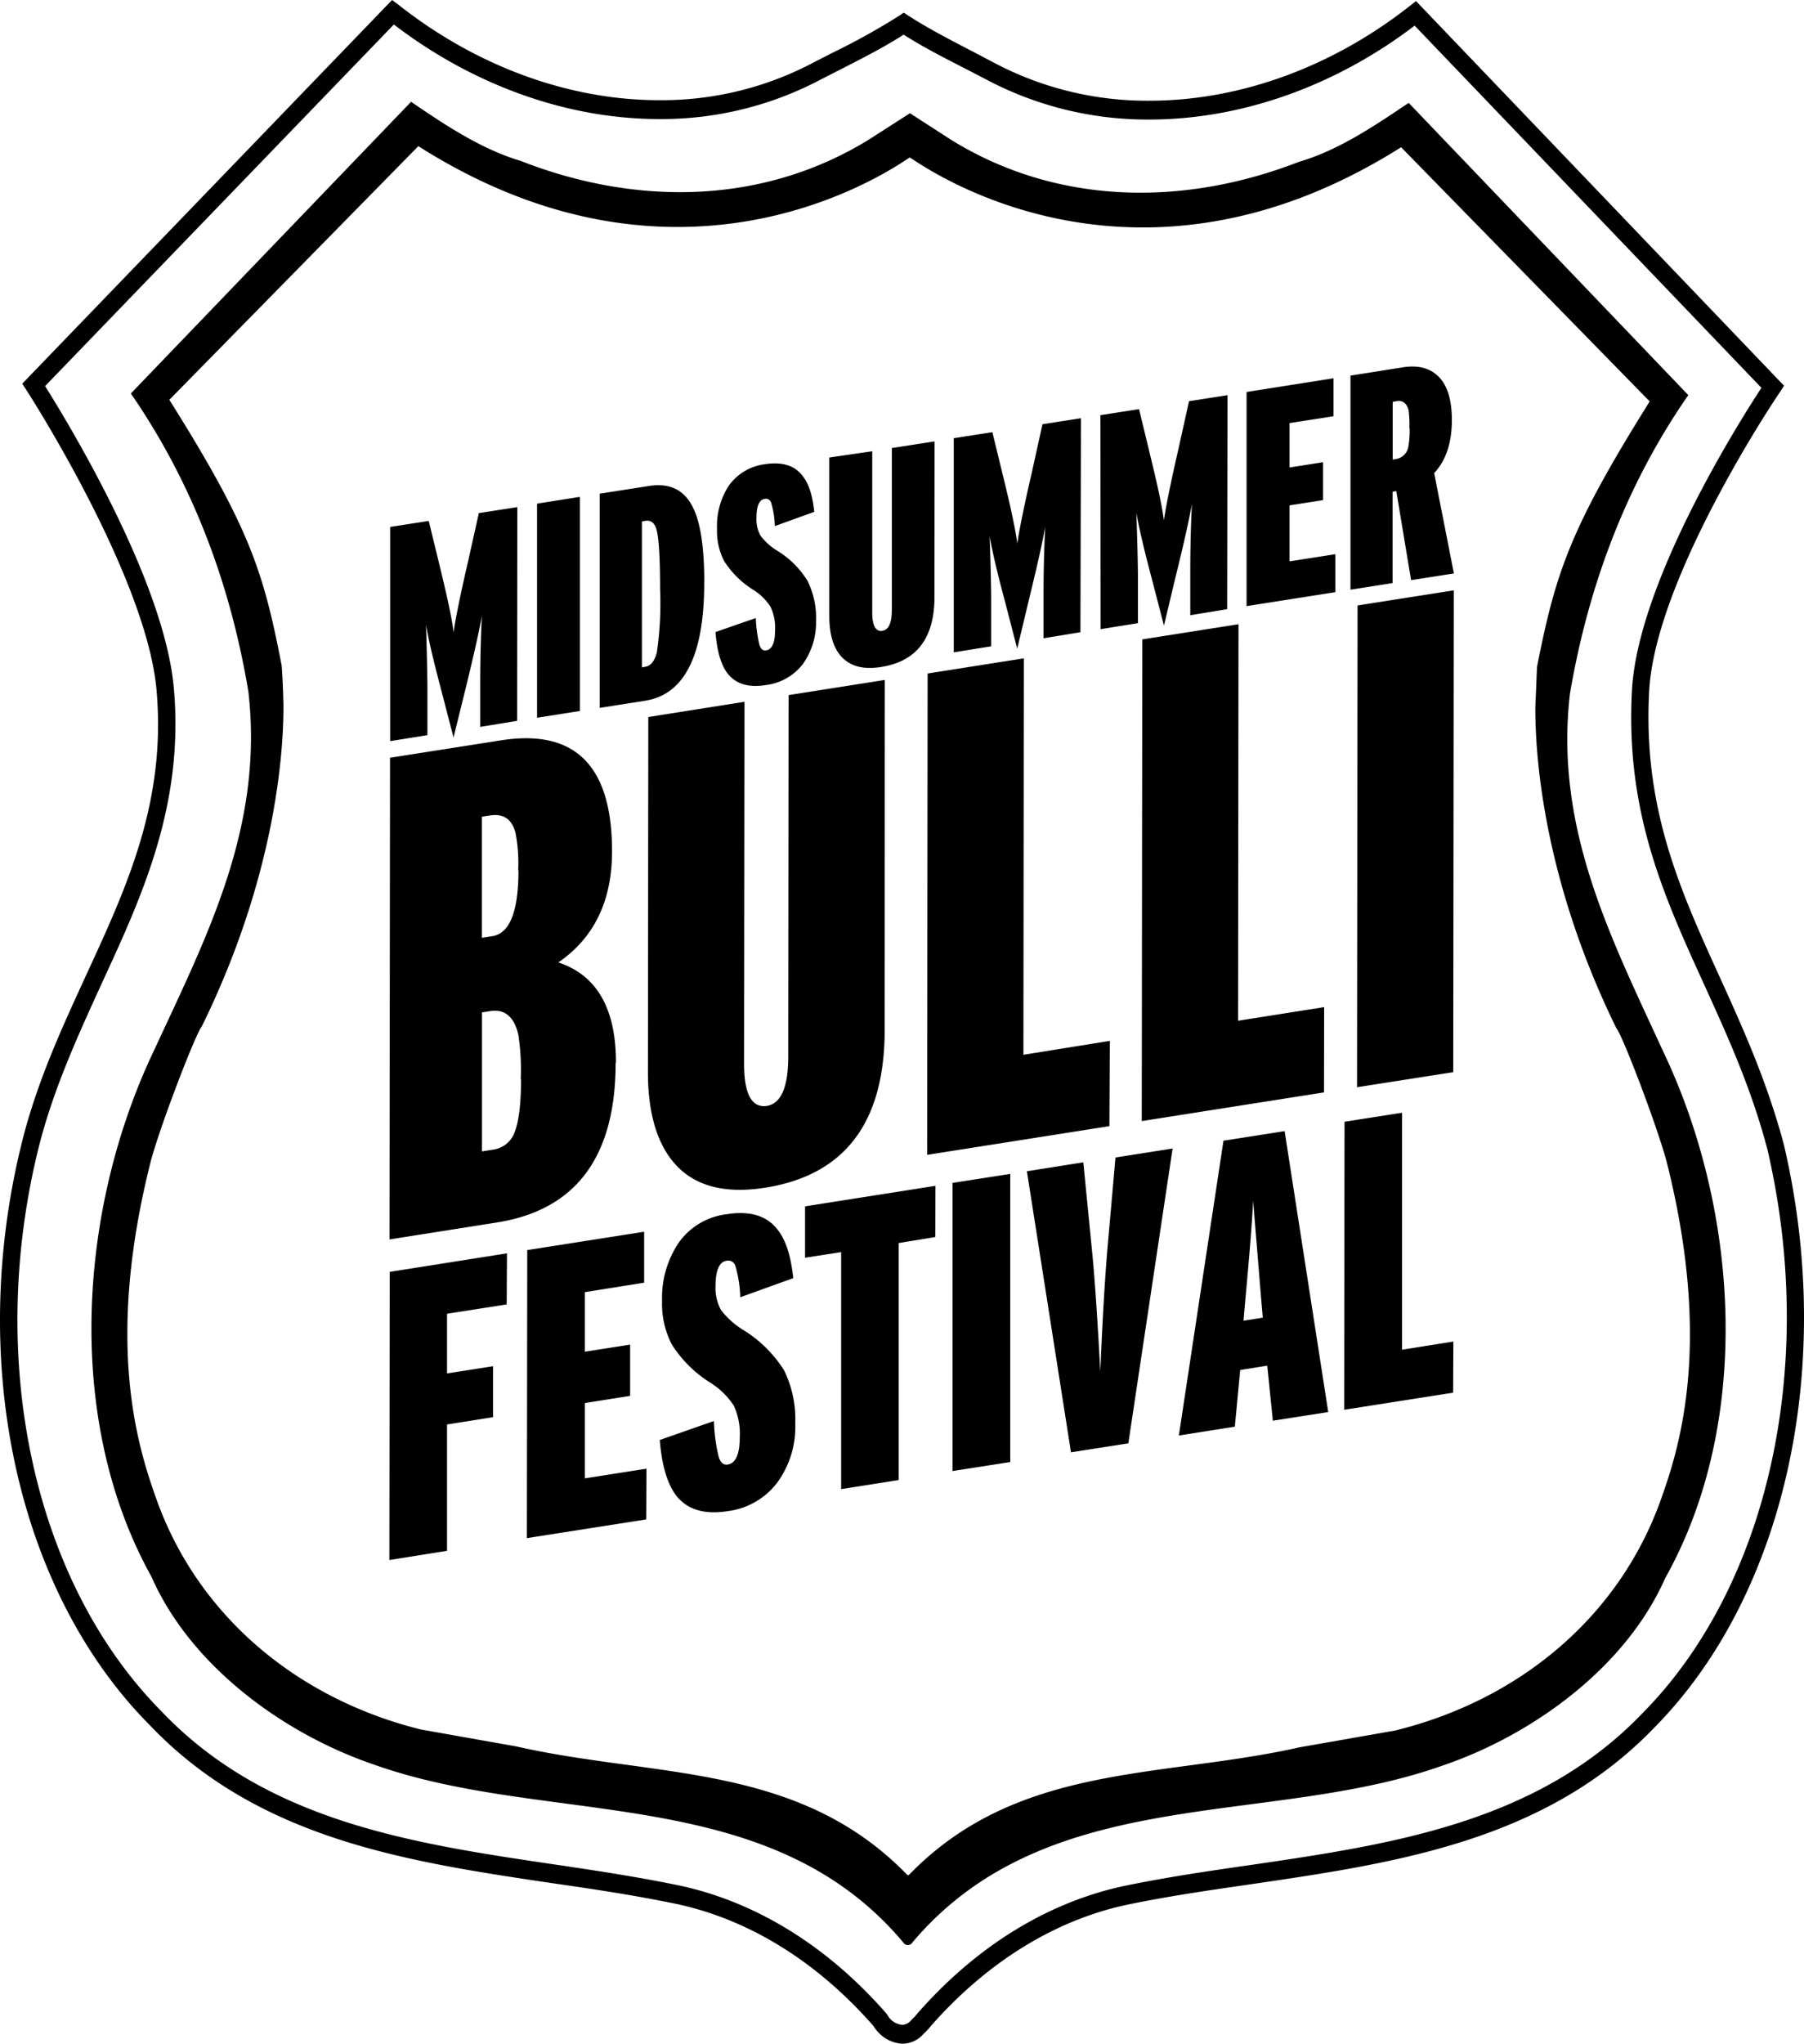
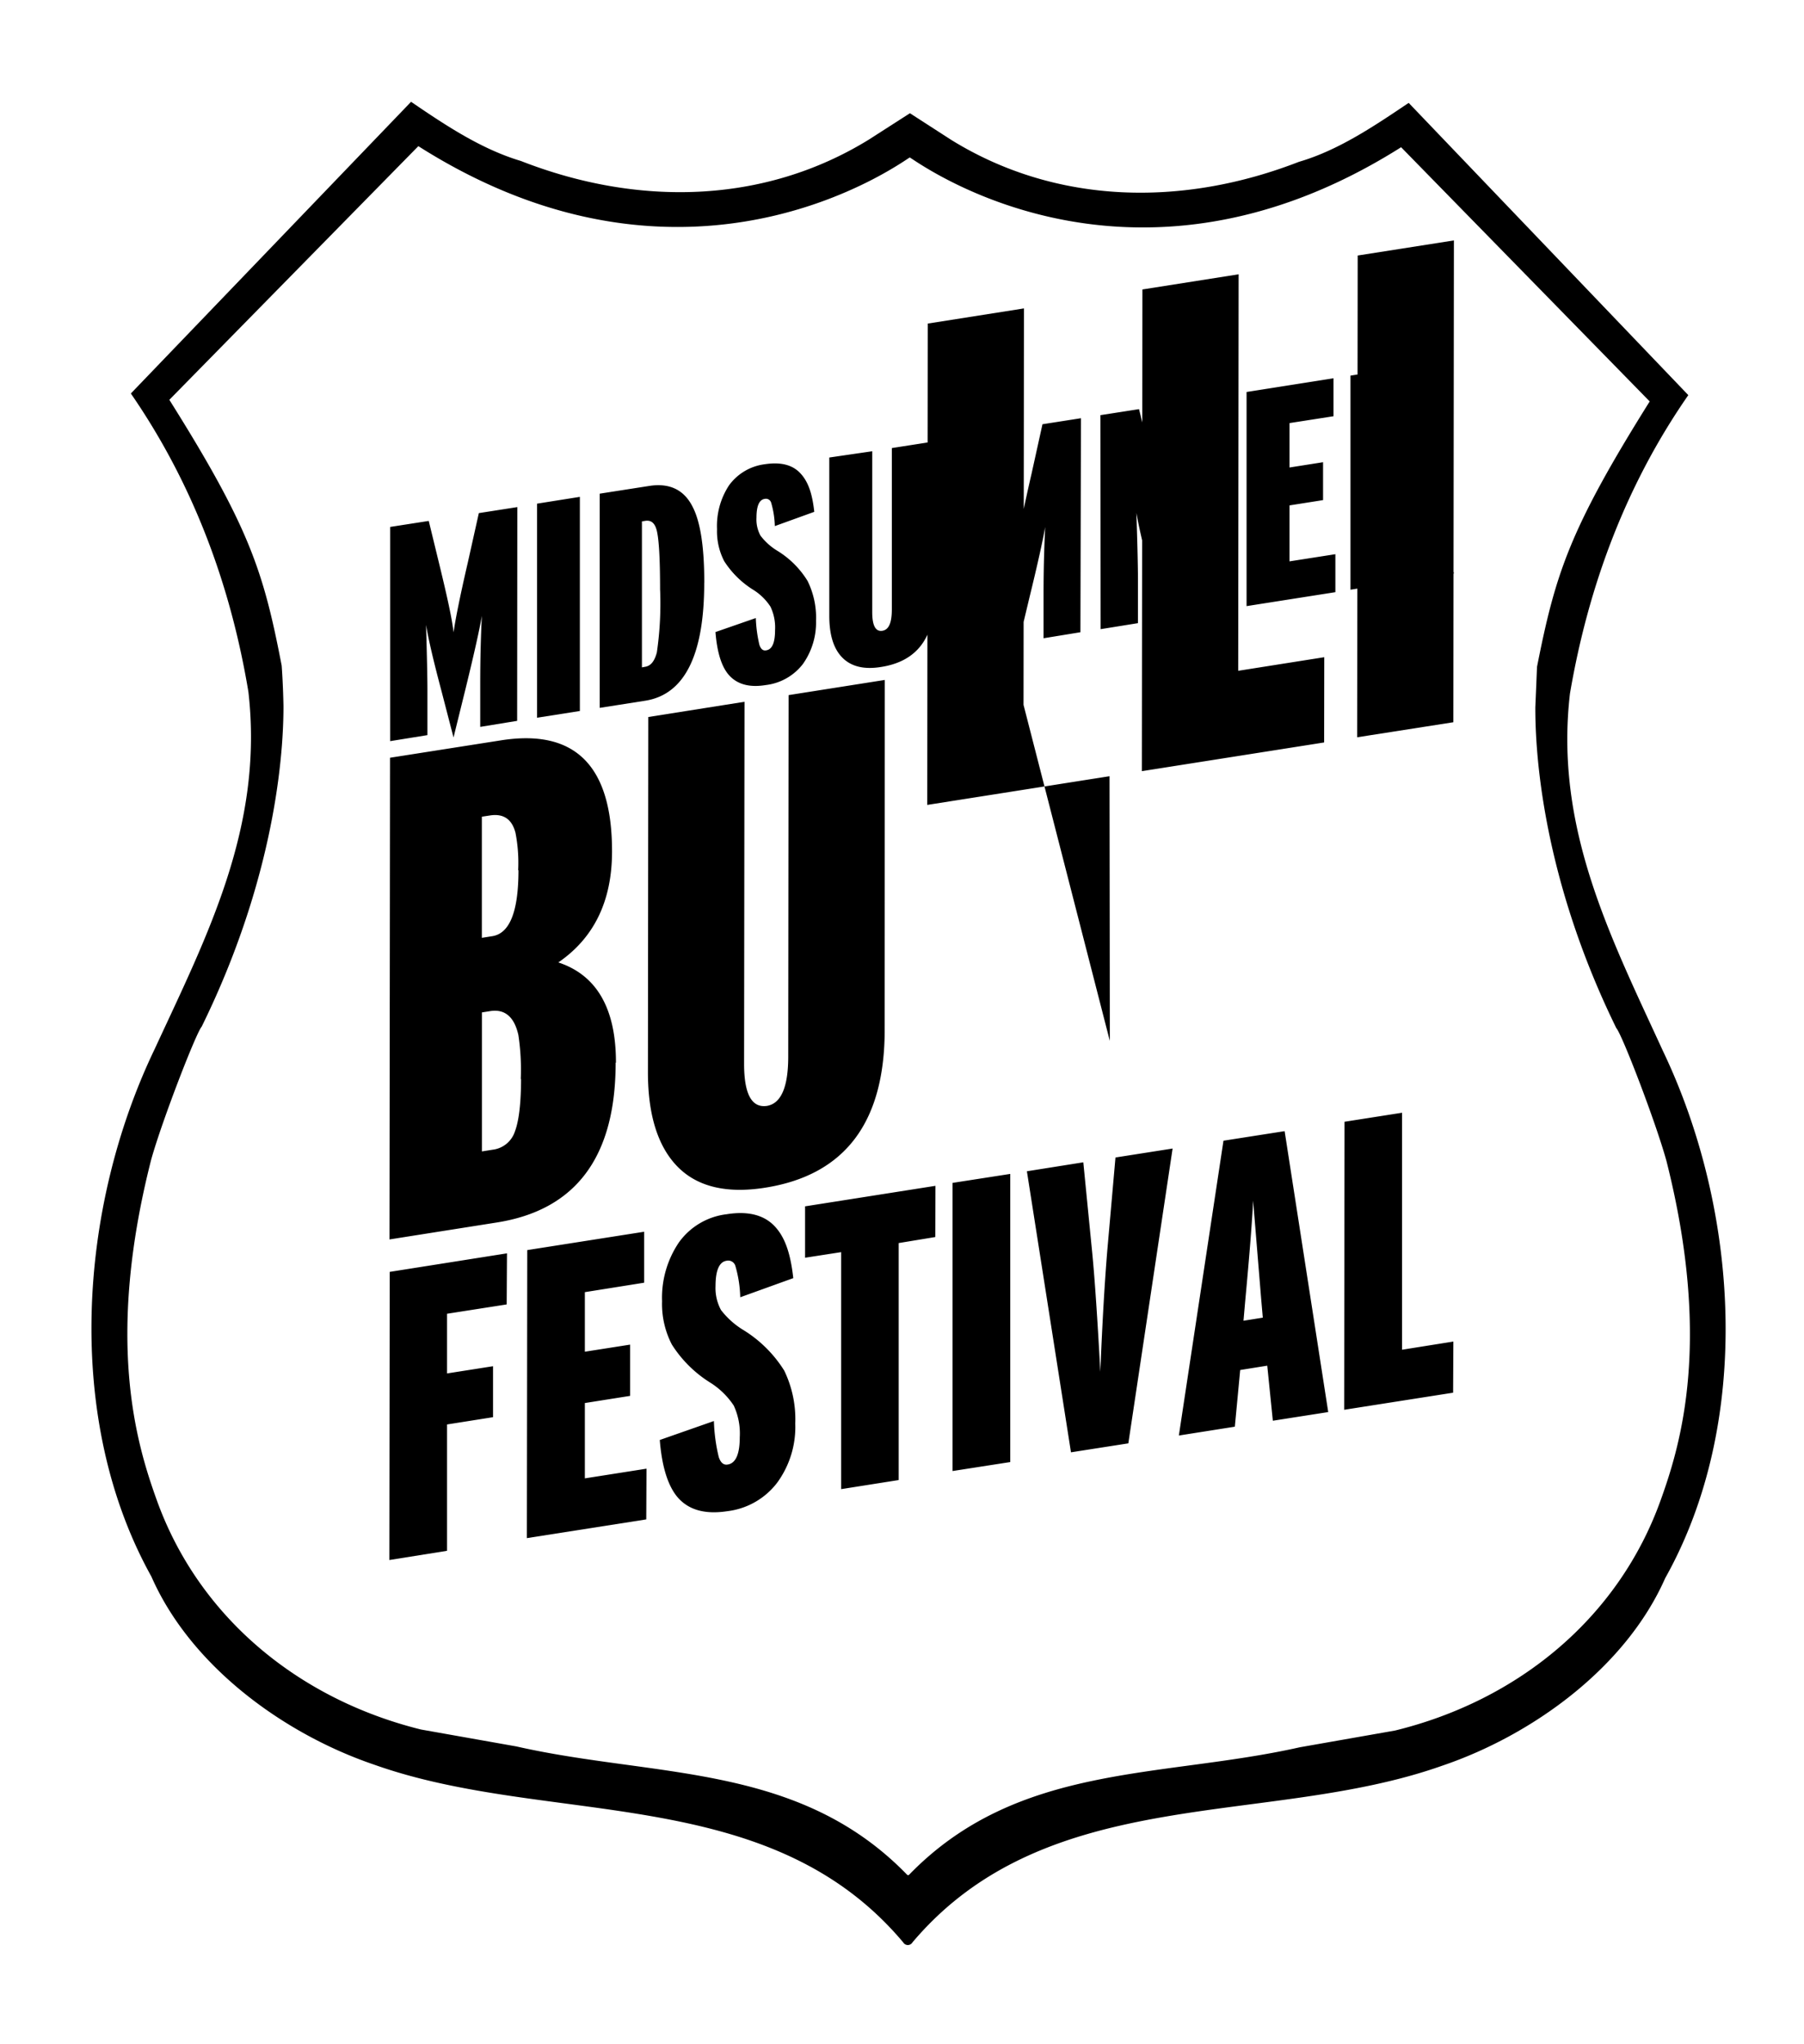
<svg xmlns="http://www.w3.org/2000/svg" viewBox="0 0 300 339.67">
  <g id="Layer_2" data-name="Layer 2">
    <g id="Layer_1-2" data-name="Layer 1">
-       <path d="M296.66,190.27c-2.82-10.58-6.85-19.46-10.73-28-6.56-14.4-12.72-28-11.68-47.38,1-19,21.49-49.39,21.72-49.68l.71-1.1L235.48.18l-1,.78c-12.93,10.19-28.36,15.8-43.4,15.78a54.4,54.4,0,0,1-25.83-6.34c-1.31-.69-2.65-1.4-4-2.1-3.44-1.79-7-3.63-10.2-5.7l-.76-.5-.75.51a112,112,0,0,1-11.12,6.17l-3.08,1.58a53.85,53.85,0,0,1-25.75,6.29c-15,0-30.41-5.65-43.34-15.87L65.2,0,3.7,63.77l.71,1.09c.2.31,19.93,30.87,21.62,49.81,1.63,18.52-4.86,32.56-11.71,47.42-4,8.72-8.21,17.76-10.71,27.91-9.07,36.59-.71,74.58,21.28,96.71,18.14,19.05,43,22.72,67,26.29,7,1,14.17,2.09,20.91,3.51,12,2.64,23.18,9.64,32.45,20.21a5.65,5.65,0,0,0,.85,1.1,5.78,5.78,0,0,0,4,1.85,4.68,4.68,0,0,0,3.48-1.63c.07-.08.15-.14.24-.23a7.92,7.92,0,0,0,.91-1c9.3-10.6,20.55-17.6,32.49-20.19,6.8-1.43,14-2.47,21-3.48,24-3.52,48.86-7.18,67-26.12C296.84,265.09,305.3,227.13,296.66,190.27Zm-23.52,94.47C255.65,303,231.29,306.56,207.76,310c-7,1-14.28,2.08-21.13,3.52C174,316.3,162.22,323.6,152.5,334.72l-.18.21a2,2,0,0,1-.48.5l-.38.41a2,2,0,0,1-1.42.7,3.13,3.13,0,0,1-2.35-1.45l-.23-.37c-9.69-11.12-21.49-18.47-34.1-21.26-6.85-1.44-14.08-2.54-21.07-3.57-23.56-3.48-47.91-7.09-65.39-25.41C5.66,263.07-2.38,226.3,6.41,190.79,8.86,181,13,172.05,16.91,163.47c6.74-14.6,13.72-29.69,12-49.09C27.33,96.46,11.15,70,7.5,64.17l58-60.1c13.23,10.13,28.85,15.7,44.08,15.72a56.7,56.7,0,0,0,27-6.62l3.06-1.56c3.58-1.83,7.28-3.7,10.63-5.85,3.13,2,6.45,3.69,9.69,5.36,1.36.69,2.69,1.39,4,2.07a57.26,57.26,0,0,0,27.14,6.68c15.27,0,30.91-5.52,44.15-15.61l57.67,60.2c-3.8,5.79-20.51,32.25-21.53,50.23-1.1,20.2,5.26,34.15,12,48.94,3.84,8.45,7.84,17.17,10.54,27.47C302.24,226.82,294.11,263.57,273.14,284.74Z" />
      <path d="M276.53,174.65c-8.64-18.83-18.06-37-15.45-59.38,3.1-18.14,9.45-34.88,19.68-49.6L234.26,17.1C228.46,21,222.53,25,216,26.9c-19.33,7.51-40.35,7.16-57.83-3.66l-6.85-4.42-6.86,4.4C126.93,34,105.93,34.31,86.61,26.75c-6.54-1.95-12.46-5.88-18.25-9.83L21.76,65.4C31.93,80.13,38.3,96.88,41.31,115c2.57,22.41-6.88,40.53-15.58,59.34-12.66,26.32-15.13,61.51-.56,87.68,6.53,14.88,22,26.17,37.1,31.29,29.08,10.32,65.48,2.82,87.93,29.52a.89.89,0,0,0,1.54,0c22.54-26.65,58.91-19.06,88-29.33,15.08-5.09,30.62-16.34,37.18-31.21C291.55,236.19,289.14,201,276.53,174.65Zm-.39,74.75c-7,19.47-23.6,33.19-44.14,38.22l-15.83,2.78c-23.15,5.2-46.91,2.57-65,21.2a.23.23,0,0,1-.31,0c-18.09-18.65-41.83-16.09-65-21.34L70,287.45C49.5,282.37,32.92,268.61,26,249.13c-3.34-9.31-8.49-26.5-.85-56.43,1.83-6.53,7.48-21.08,8.39-22.07,13.27-27,13.6-48.56,13.6-53.3-.08-4-.3-6.71-.3-6.71-3-15.54-5.3-22.9-18.68-44.17L69.57,24.29c45.92,29.17,81.57,1.73,81.72,1.89C151.45,26,187,53.53,233,24.47l41.34,42.25C261,88,258.67,95.32,255.6,110.84c0,0-.22,5.4-.28,6.72,0,4.73.24,26.33,13.47,53.32.93,1,6.54,15.56,8.34,22.09C284.7,222.92,279.5,240.1,276.14,249.4Z" />
-       <path d="M86,119.81l-6.14,1v-7.31q0-5.67.27-11.14-.57,3.35-2.65,11.87l-2.06,8.34-2-7.71c-1.28-4.81-2.15-8.49-2.57-11,.15,5.12.23,8.81.23,11v7.32l-6.2,1,0-35.6,6.42-1,1.87,7.68c1.21,5,2,8.57,2.26,10.84.25-1.85,1-5.71,2.37-11.62l1.83-8.2,6.4-1Zm10.43-1.64-7.12,1.12,0-35.58,7.12-1.13Zm20.68-21.29c0,12-3.28,18.55-9.8,19.58l-7.58,1.19,0-35.6,8.2-1.28c3.42-.54,5.83.63,7.26,3.48Q117.13,88,117.12,96.88Zm-7.34,1.25c0-5.11-.18-8.44-.55-9.94-.31-1.24-.92-1.76-1.87-1.63l-.6.1,0,24.26.48-.09c1-.13,1.61-.94,2-2.38A56.59,56.59,0,0,0,109.78,98.13Zm25.93,4.92a11.91,11.91,0,0,1-2.18,7.31,9.14,9.14,0,0,1-6.18,3.5c-2.81.46-4.88-.16-6.25-1.81-1.15-1.41-1.85-3.73-2.11-7l6.71-2.33a22.56,22.56,0,0,0,.6,4.47c.24.69.6,1,1.12.9,1-.15,1.48-1.27,1.48-3.37a8,8,0,0,0-.77-3.9,9.28,9.28,0,0,0-3-2.88,15.41,15.41,0,0,1-4.68-4.66,10.78,10.78,0,0,1-1.2-5.34,12.27,12.27,0,0,1,2-7.28,8.69,8.69,0,0,1,5.93-3.5c2.62-.4,4.58.07,5.91,1.48s2,3.4,2.33,6.43l-6.56,2.37a14.91,14.91,0,0,0-.61-3.89.9.9,0,0,0-1.08-.63c-.9.13-1.36,1.17-1.36,3.11a5.59,5.59,0,0,0,.67,3,10.05,10.05,0,0,0,2.83,2.53,15.23,15.23,0,0,1,5,5A13.86,13.86,0,0,1,135.71,103.05ZM155.4,99.2q0,10.27-8.87,11.65c-2.85.47-5-.07-6.47-1.57s-2.16-3.84-2.15-7l0-26.24L145.05,75l0,26.74c0,2.23.55,3.27,1.67,3.1s1.59-1.37,1.59-3.6l0-26.77,7.11-1.11Zm24.27,5.88-6.13,1V98.73c0-3.77.09-7.47.27-11.13-.39,2.23-1.26,6.18-2.65,11.85l-2,8.36-2-7.71q-1.94-7.21-2.58-11c.17,5.14.25,8.81.25,11v7.32l-6.22,1,0-35.59,6.42-1,1.87,7.68q1.83,7.45,2.28,10.84c.24-1.85,1-5.71,2.36-11.6l1.82-8.24,6.4-1Zm24.4-3.83-6.13,1V94.89c0-3.77.09-7.46.27-11.13-.39,2.23-1.24,6.18-2.65,11.85l-2,8.37-2-7.73c-1.28-4.79-2.14-8.48-2.58-11q.25,7.68.26,11v7.32l-6.21,1L183,69l6.42-1,1.86,7.68c1.22,5,2,8.58,2.27,10.82.26-1.84,1-5.7,2.36-11.61l1.82-8.21,6.4-1Zm18-2.83-14.77,2.32,0-35.59,14.46-2.28v6.31l-7.32,1.14V77.7l5.58-.88v6.3l-5.58.88v9.3l7.63-1.19Zm19.71-3.11-7.12,1.11-2.46-14.8-.62.11V96.91l-7,1.1,0-35.58,8.7-1.38c2.46-.38,4.36.08,5.78,1.38,1.61,1.48,2.38,3.95,2.38,7.4,0,3.8-1,6.72-2.94,8.8Zm-7.4-24.11a19.09,19.09,0,0,0-.13-3c-.31-1.18-1-1.69-1.94-1.54l-.71.13v9.6l.61-.11a2.47,2.47,0,0,0,2-2.07A16,16,0,0,0,234.42,71.2Zm-132,105.42q0,23.48-19.81,26.57L64.77,206l.09-80.06,18.43-2.89q18.51-2.92,18.49,18.46c0,8.25-3,14.38-8.93,18.45C99.25,162.07,102.44,167.64,102.43,176.62Zm-16.21-32a25.93,25.93,0,0,0-.45-6.22c-.59-2.26-2-3.21-4.22-2.87l-1.37.21,0,20.13,1.71-.27Q86.22,154.95,86.22,144.64Zm.43,34.72A38.4,38.4,0,0,0,86.2,172c-.68-3-2.25-4.33-4.68-3.95l-1.38.22,0,23.1,1.83-.29a4.45,4.45,0,0,0,3.65-3C86.3,186.28,86.64,183.37,86.65,179.36Zm60.52-8.17q0,23.13-19.94,26.24c-6.4,1-11.26-.18-14.53-3.53s-4.91-8.64-4.9-15.71l.06-59,16-2.53-.07,60.17c0,5,1.25,7.34,3.77,7q3.55-.57,3.57-8.12l.06-60.16,16-2.52Zm37.37,16-30.31,4.77.08-80,16-2.52-.07,65.89L184.56,173Zm35.69-5.61-30.31,4.77.09-80.06,16-2.52-.07,65.9,14.31-2.26Zm21.49-3.36-16,2.5.09-80.07,16-2.51ZM84.26,216.8l-9.92,1.55v9.92l7.65-1.2v8.47l-7.65,1.21,0,21-9.59,1.53.06-47.89,19.5-3.08Zm23.21,35.73-19.85,3.11.06-47.87,19.44-3.05v8.47l-9.86,1.57v9.9l7.53-1.18V232l-7.53,1.19v12.52l10.25-1.61Zm24.78-15.93a15.68,15.68,0,0,1-3,9.82,12.23,12.23,0,0,1-8.26,4.74c-3.8.59-6.58-.22-8.41-2.43-1.54-1.91-2.51-5-2.86-9.4l9-3.15a29,29,0,0,0,.81,6c.32.94.81,1.35,1.49,1.23q2-.32,2-4.55a11,11,0,0,0-1-5.25,12.92,12.92,0,0,0-4-3.87,20.19,20.19,0,0,1-6.29-6.27,14.63,14.63,0,0,1-1.63-7.2,16.39,16.39,0,0,1,2.79-9.76,11.42,11.42,0,0,1,7.95-4.7c3.51-.56,6.16.1,7.94,1.95s2.69,4.62,3.14,8.67l-8.82,3.18a20.43,20.43,0,0,0-.81-5.21,1.24,1.24,0,0,0-1.46-.86q-1.83.28-1.84,4.19a7.67,7.67,0,0,0,.91,4,13.58,13.58,0,0,0,3.81,3.38,21,21,0,0,1,6.7,6.68A18.56,18.56,0,0,1,132.25,236.6Zm23.29-31-6.09,1,0,39.39-9.57,1.51,0-39.39-6,.93V200.5l21.68-3.41ZM168,243l-9.59,1.49,0-47.89,9.59-1.49ZM195,190.89l-7.36,49-9.54,1.49-7.33-46.71,9.38-1.49,1.48,15q.63,6.47,1.35,19.82c.33-8.24.73-15,1.17-20.3l1.35-15.32Zm25.88,43.8-9.21,1.44-.93-9.15-4.5.72-.89,9.42-9.31,1.47,7.42-49L213.63,188ZM210,219l-.27-3.1q-.45-5.48-1.34-16.34c-.14,3.08-.57,8.69-1.33,16.84l-.27,3.11Zm31.65,12.47-18.12,2.84.06-47.87,9.57-1.5,0,39.39,8.53-1.36Z" />
+       <path d="M86,119.81l-6.14,1v-7.31q0-5.67.27-11.14-.57,3.35-2.65,11.87l-2.06,8.34-2-7.71c-1.28-4.81-2.15-8.49-2.57-11,.15,5.12.23,8.81.23,11v7.32l-6.2,1,0-35.6,6.42-1,1.87,7.68c1.21,5,2,8.57,2.26,10.84.25-1.85,1-5.71,2.37-11.62l1.83-8.2,6.4-1Zm10.43-1.64-7.12,1.12,0-35.58,7.12-1.13Zm20.68-21.29c0,12-3.28,18.55-9.8,19.58l-7.58,1.19,0-35.6,8.2-1.28c3.42-.54,5.83.63,7.26,3.48Q117.13,88,117.12,96.88Zm-7.34,1.25c0-5.11-.18-8.44-.55-9.94-.31-1.24-.92-1.76-1.87-1.63l-.6.1,0,24.26.48-.09c1-.13,1.61-.94,2-2.38A56.59,56.59,0,0,0,109.78,98.13Zm25.93,4.92a11.91,11.91,0,0,1-2.18,7.31,9.14,9.14,0,0,1-6.18,3.5c-2.81.46-4.88-.16-6.25-1.81-1.15-1.41-1.85-3.73-2.11-7l6.71-2.33a22.56,22.56,0,0,0,.6,4.47c.24.69.6,1,1.12.9,1-.15,1.48-1.27,1.48-3.37a8,8,0,0,0-.77-3.9,9.28,9.28,0,0,0-3-2.88,15.41,15.41,0,0,1-4.68-4.66,10.78,10.78,0,0,1-1.2-5.34,12.27,12.27,0,0,1,2-7.28,8.69,8.69,0,0,1,5.93-3.5c2.62-.4,4.58.07,5.91,1.48s2,3.4,2.33,6.43l-6.56,2.37a14.91,14.91,0,0,0-.61-3.89.9.9,0,0,0-1.08-.63c-.9.13-1.36,1.17-1.36,3.11a5.59,5.59,0,0,0,.67,3,10.05,10.05,0,0,0,2.83,2.53,15.23,15.23,0,0,1,5,5A13.86,13.86,0,0,1,135.71,103.05ZM155.4,99.2q0,10.27-8.87,11.65c-2.85.47-5-.07-6.47-1.57s-2.16-3.84-2.15-7l0-26.24L145.05,75l0,26.74c0,2.23.55,3.27,1.67,3.1s1.59-1.37,1.59-3.6l0-26.77,7.11-1.11Zm24.27,5.88-6.13,1V98.73c0-3.77.09-7.47.27-11.13-.39,2.23-1.26,6.18-2.65,11.85l-2,8.36-2-7.71q-1.94-7.21-2.58-11c.17,5.14.25,8.81.25,11v7.32l-6.22,1,0-35.59,6.42-1,1.87,7.68q1.83,7.45,2.28,10.84c.24-1.85,1-5.71,2.36-11.6l1.82-8.24,6.4-1Zm24.4-3.83-6.13,1V94.89c0-3.77.09-7.46.27-11.13-.39,2.23-1.24,6.18-2.65,11.85l-2,8.37-2-7.73c-1.28-4.79-2.14-8.48-2.58-11q.25,7.68.26,11v7.32l-6.21,1L183,69l6.42-1,1.86,7.68c1.22,5,2,8.58,2.27,10.82.26-1.84,1-5.7,2.36-11.61l1.82-8.21,6.4-1Zm18-2.83-14.77,2.32,0-35.59,14.46-2.28v6.31l-7.32,1.14V77.7l5.58-.88v6.3l-5.58.88v9.3l7.63-1.19Zm19.71-3.11-7.12,1.11-2.46-14.8-.62.11V96.91l-7,1.1,0-35.58,8.7-1.38c2.46-.38,4.36.08,5.78,1.38,1.61,1.48,2.38,3.95,2.38,7.4,0,3.8-1,6.72-2.94,8.8Zm-7.4-24.11a19.09,19.09,0,0,0-.13-3c-.31-1.18-1-1.69-1.94-1.54l-.71.13v9.6l.61-.11a2.47,2.47,0,0,0,2-2.07A16,16,0,0,0,234.42,71.2Zm-132,105.42q0,23.48-19.81,26.57L64.77,206l.09-80.06,18.43-2.89q18.51-2.92,18.49,18.46c0,8.25-3,14.38-8.93,18.45C99.25,162.07,102.44,167.64,102.43,176.62Zm-16.21-32a25.93,25.93,0,0,0-.45-6.22c-.59-2.26-2-3.21-4.22-2.87l-1.37.21,0,20.13,1.71-.27Q86.22,154.95,86.22,144.64Zm.43,34.72A38.4,38.4,0,0,0,86.2,172c-.68-3-2.25-4.33-4.68-3.95l-1.38.22,0,23.1,1.83-.29a4.45,4.45,0,0,0,3.65-3C86.3,186.28,86.64,183.37,86.65,179.36Zm60.52-8.17q0,23.13-19.94,26.24c-6.4,1-11.26-.18-14.53-3.53s-4.91-8.64-4.9-15.71l.06-59,16-2.53-.07,60.17c0,5,1.25,7.34,3.77,7q3.55-.57,3.57-8.12l.06-60.16,16-2.52m37.37,16-30.31,4.77.08-80,16-2.52-.07,65.89L184.56,173Zm35.69-5.61-30.31,4.77.09-80.06,16-2.52-.07,65.9,14.31-2.26Zm21.49-3.36-16,2.5.09-80.07,16-2.51ZM84.26,216.8l-9.92,1.55v9.92l7.65-1.2v8.47l-7.65,1.21,0,21-9.59,1.53.06-47.89,19.5-3.08Zm23.21,35.73-19.85,3.11.06-47.87,19.44-3.05v8.47l-9.86,1.57v9.9l7.53-1.18V232l-7.53,1.19v12.52l10.25-1.61Zm24.78-15.93a15.68,15.68,0,0,1-3,9.82,12.23,12.23,0,0,1-8.26,4.74c-3.8.59-6.58-.22-8.41-2.43-1.54-1.91-2.51-5-2.86-9.4l9-3.15a29,29,0,0,0,.81,6c.32.94.81,1.35,1.49,1.23q2-.32,2-4.55a11,11,0,0,0-1-5.25,12.92,12.92,0,0,0-4-3.87,20.19,20.19,0,0,1-6.29-6.27,14.63,14.63,0,0,1-1.63-7.2,16.39,16.39,0,0,1,2.79-9.76,11.42,11.42,0,0,1,7.95-4.7c3.51-.56,6.16.1,7.94,1.95s2.69,4.62,3.14,8.67l-8.82,3.18a20.43,20.43,0,0,0-.81-5.21,1.24,1.24,0,0,0-1.46-.86q-1.83.28-1.84,4.19a7.67,7.67,0,0,0,.91,4,13.58,13.58,0,0,0,3.81,3.38,21,21,0,0,1,6.7,6.68A18.56,18.56,0,0,1,132.25,236.6Zm23.29-31-6.09,1,0,39.39-9.57,1.51,0-39.39-6,.93V200.5l21.68-3.41ZM168,243l-9.59,1.49,0-47.89,9.59-1.49ZM195,190.89l-7.36,49-9.54,1.49-7.33-46.71,9.38-1.49,1.48,15q.63,6.47,1.35,19.82c.33-8.24.73-15,1.17-20.3l1.35-15.32Zm25.88,43.8-9.21,1.44-.93-9.15-4.5.72-.89,9.42-9.31,1.47,7.42-49L213.63,188ZM210,219l-.27-3.1q-.45-5.48-1.34-16.34c-.14,3.08-.57,8.69-1.33,16.84l-.27,3.11Zm31.65,12.47-18.12,2.84.06-47.87,9.57-1.5,0,39.39,8.53-1.36Z" />
    </g>
  </g>
</svg>